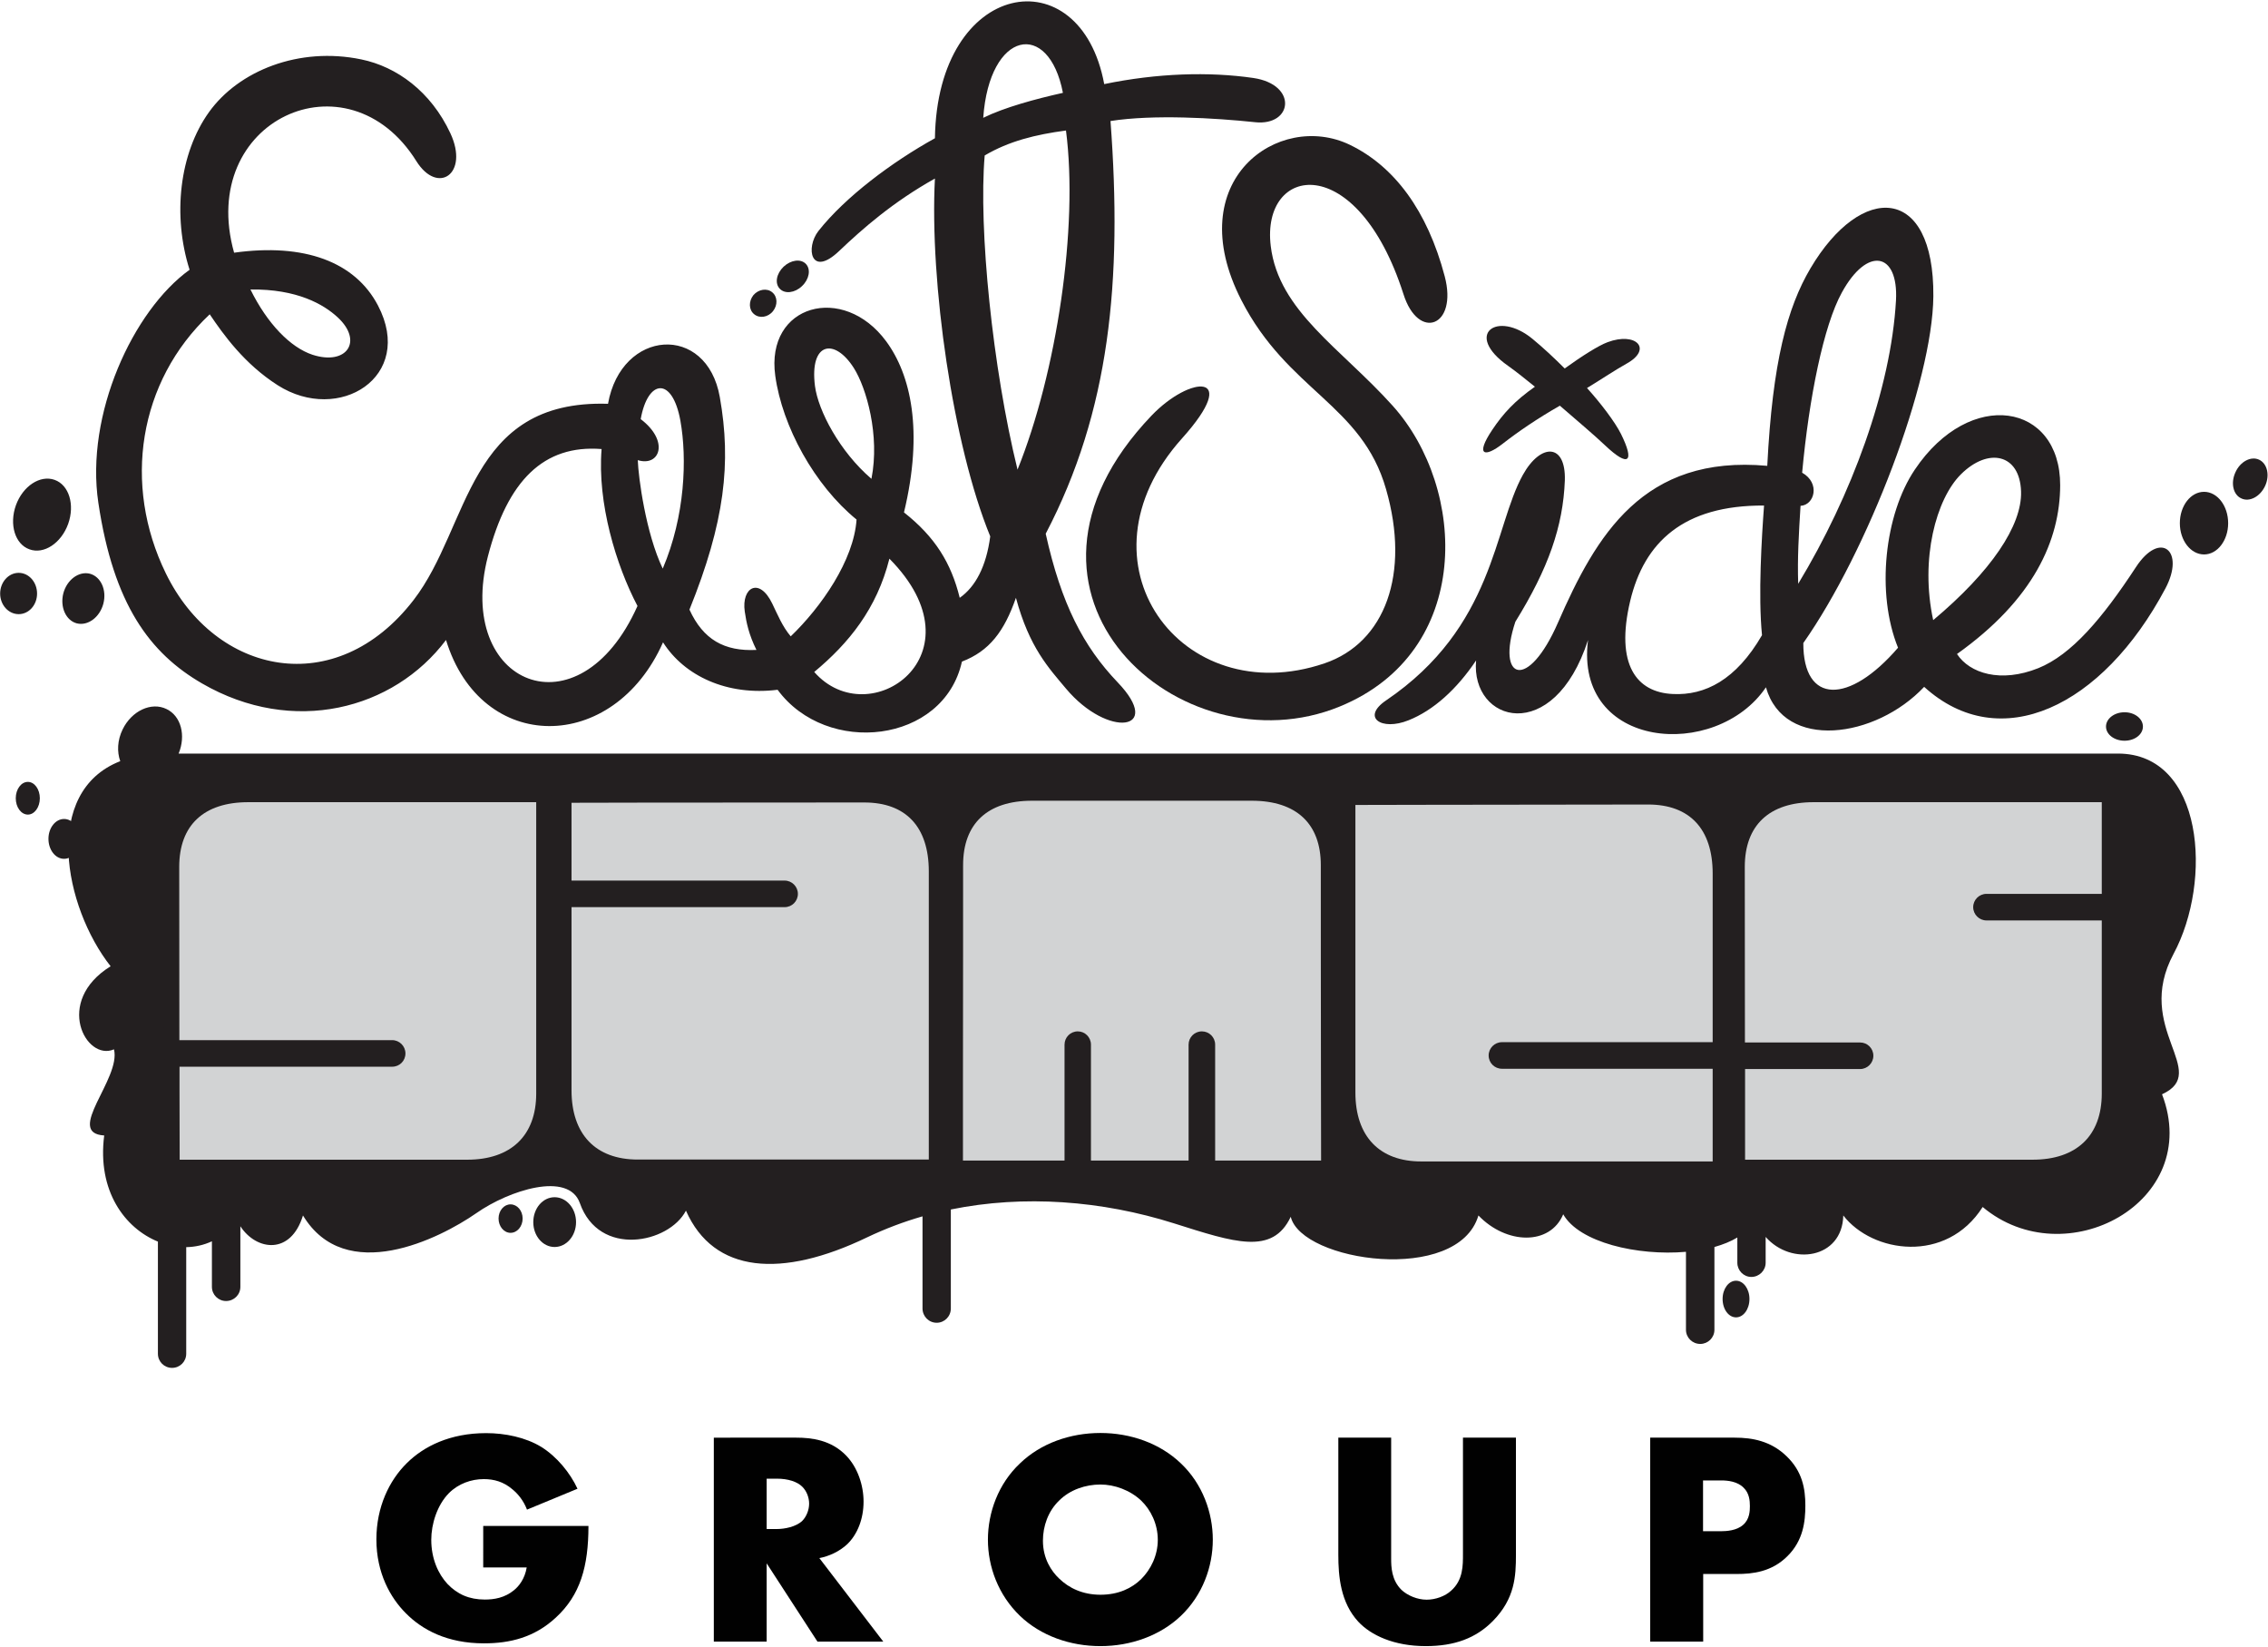
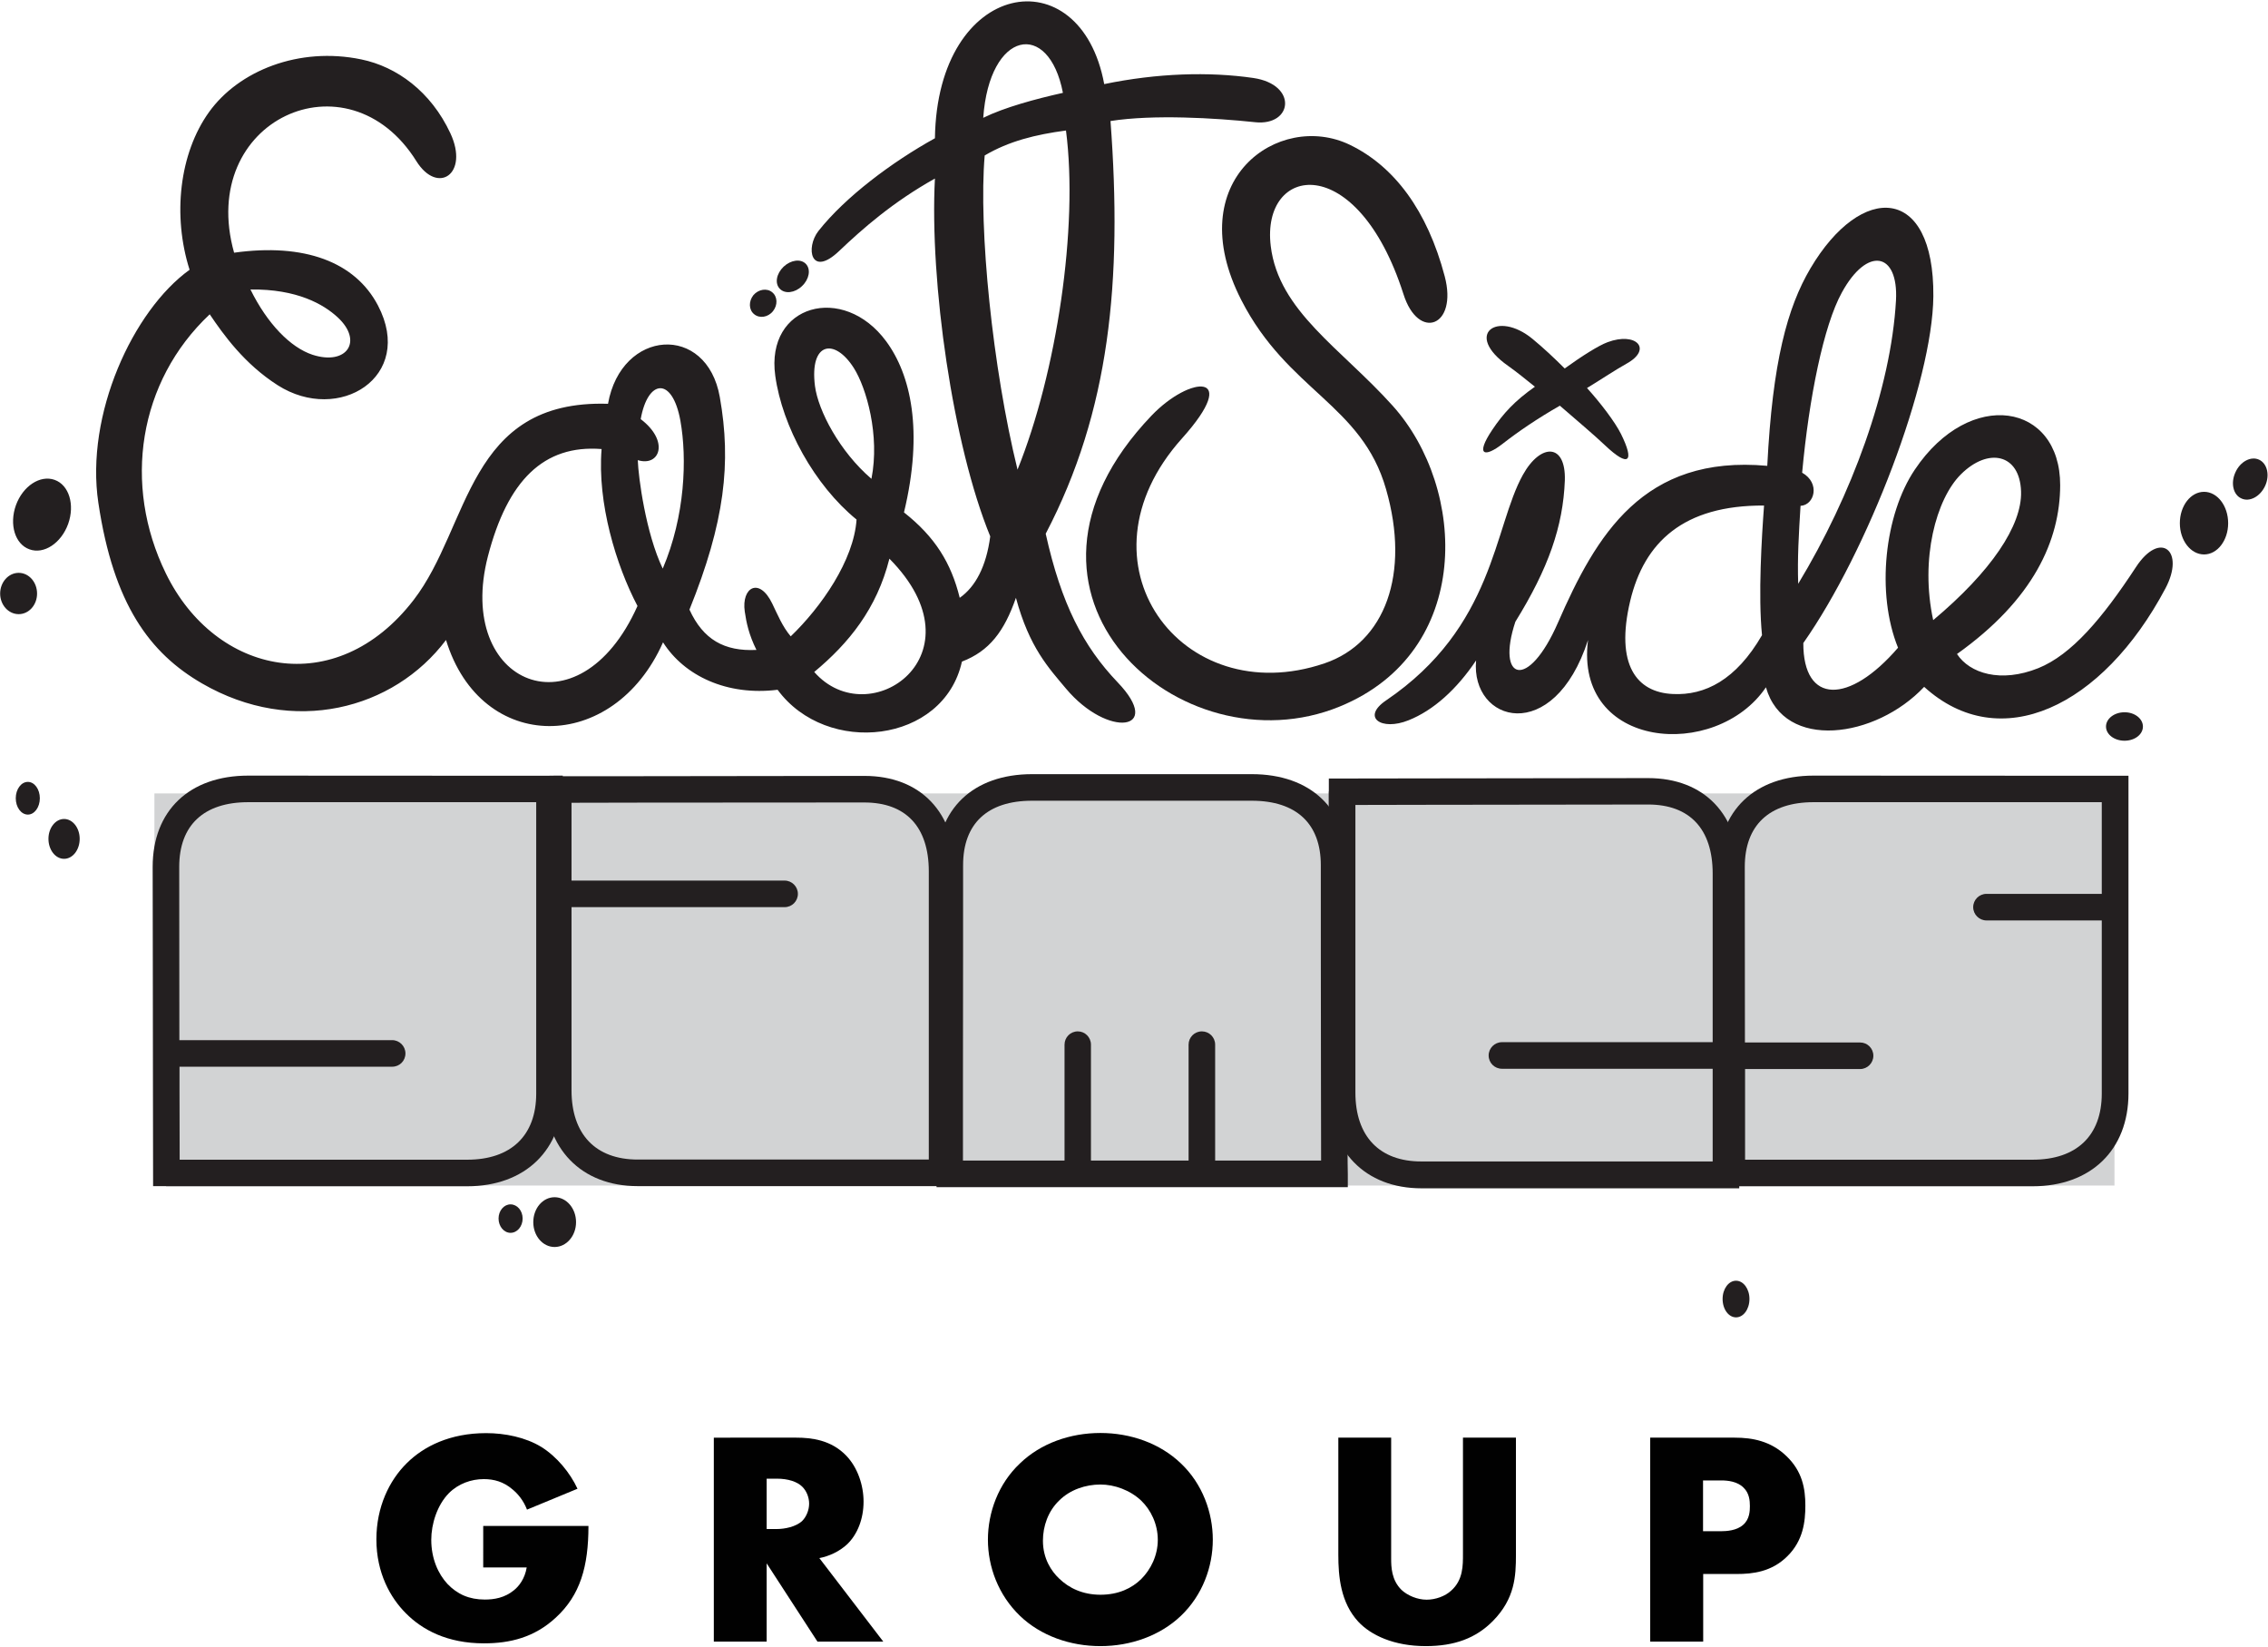
<svg xmlns="http://www.w3.org/2000/svg" version="1.2" viewBox="0 0 1554 1128" width="1554" height="1128">
  <title>ESGG-Platinum-svg</title>
  <style>
		.s0 { fill: #d2d3d4 } 
		.s1 { fill: #231f20 } 
		.s2 { fill: #010101 } 
	</style>
  <path id="Layer" class="s0" d="m105.8 543.5h1343v268.6h-1343z" />
  <g id="Layer">
    <path id="Layer" fill-rule="evenodd" class="s1" d="m859.9 83.7c-27.5-2.9-69.7-5.4-99-0.8 8.2 109.6-0.5 198.8-44.4 282.7 10.7 48.2 25.8 77.2 49.3 101.8 32 33.4-6.7 38.5-35.4 4.3-11.7-14-25.1-28-34.3-62.2-8 23-18.2 36.5-37 43.7-12.5 56.2-92.7 65-126.3 19.3-34.6 4.3-63.9-9.5-78.5-32.5-33.9 76.5-124.7 77-148.7-1.6-35.9 47.7-104.8 65.8-167.1 29.8-35.8-20.7-60.7-54.1-71.1-123.7-9.1-60.5 23.7-131.8 62.5-159.7-11.8-37.1-7-79.7 13.3-108 20.3-28.3 61.6-45 104.4-36.1 24.2 5 47.6 21.9 61 50.6 13 27.9-8.7 42.4-23.3 19.1-47-75.3-150.4-28.2-124.9 62.7 48.1-6.7 82.9 6.2 98.6 36.2 25.5 48.8-26.8 81.3-68.7 54.6-23-14.7-37.2-34.7-46.6-48.6-49 46.1-59.7 116.8-30.1 177.4 34 69.8 116.6 87.3 169.8 18.3 38.9-50.4 36.5-137.4 133.2-134.4 9.1-51.3 67.7-55.3 76.6-4.6 8 45 3.4 85.7-20.8 145.6 9.4 20.5 23.9 28.7 45.9 27.6-5.2-10.5-6.9-18.7-8-26.3-2.4-16.5 9.9-23.9 18.8-5.5 3.7 7.6 7 15.8 12.7 22.5 20.9-20.1 43.2-52 45.1-80-28.9-23.6-50.9-63.8-55.7-98.5-6.8-48.9 46.6-63.5 76-23.6 16.8 22.8 25.7 61.1 12.2 117.2 21.3 16.8 32.3 34.6 38.2 58.5 10.7-7.5 18.2-21.4 20.9-42.1-25.7-62.6-41.6-174.5-37.9-245.1-28.8 16.1-49.5 34.3-65.7 49.7-19.4 18.4-23.1-2.3-14.1-13.8 18.5-23.4 50.5-47.3 79.8-63.5 1.6-109 99.7-125.1 116-37.1 36.3-7.5 71.8-8.6 102.1-4.2 30.7 4.5 27.1 33.1 1.2 30.3zm-688.3 114.6c11.6 23.5 27.4 39.7 42.5 44.7 23.4 7.6 35-9.2 17.3-25.6-9.6-8.9-27.8-19.5-59.8-19.1zm265.2 216.8c-14.7-27.9-27.6-70.6-24.6-107.5-39.7-3.1-64.4 21.5-77.9 73.5-22.7 87.9 62.3 123.8 102.5 34zm29.4-126.9c-5.5-30.4-22.3-28.6-27.2-1.1 19.9 15.1 13.1 32.8-2 28.1 0.4 11.8 5.5 50.1 17.1 74.3 15.4-36.1 16.7-75.6 12.1-101.3zm130.9 39.8c5.9-29.9-3.5-62.3-12-75.8-13.2-20.9-30.5-18-26.7 12.2 2.2 17 17 45 38.7 63.6zm12.3 54.7c-8.6 34.3-27.8 57.9-51.5 77.6 37.7 43 116.5-12 51.5-77.6zm64.3-302c14.4-7.1 35.8-12.9 54.6-17.1-9.7-50.3-50.4-42.8-54.6 17.1zm56.7 8.7c-21 2.8-39.1 7.3-55.7 17.1-4.3 50 5.4 145.6 22.5 215.2 26.8-66.4 41.8-166 33.2-232.3z" />
    <path id="Layer" class="s1" d="m961.6 201.4c-31.7-99-97.7-88.6-90.9-32.8 5.4 44.6 48.3 70.1 83.5 109.3 51.1 56.8 55.4 168.6-36.3 206.1-108.5 44.4-246.2-76.5-128.9-199.3 26.5-27.7 61.9-30.1 20.9 15.6-76.4 85.1-0.4 187.4 97.6 154.1 41.6-14.1 58.9-61.4 42.2-119.3-16.6-58.1-67.2-67.2-99.1-129.4-42.3-82.4 25.8-129.9 74.3-106.5 30.4 14.7 53.1 45 65 90.1 9.1 34.5-18.1 44.5-28.3 12.1z" />
    <path id="Layer" fill-rule="evenodd" class="s1" d="m1483.7 403.1c-43.2 81.3-113.3 114.6-165.3 67.4-33.3 35.4-96 44-108.4 0.3-34.3 50.5-131.5 42.6-121.9-32.4-23.6 72.9-80.6 56.5-76.7 14-13.2 19.7-29.2 34.2-46.3 41-18.6 7.5-32.5-2-15.4-13.6 74.4-50.4 73.7-118.6 93.8-154.6 12.1-21.7 29.5-21.8 28.7 3.9-1.2 31.5-11.3 60.3-33.9 96.8-13.3 40.2 8.7 47.6 29.2 0.6 26.2-60 58.4-115.1 143.4-107.4 3.6-71.1 13.7-108.4 29.6-135.3 34.9-59 84.8-57.2 84.2 19.1-0.5 58.8-45 174.8-89.1 237.6-0.1 42.1 31.4 42.1 64.9 3.2-15.2-37.4-9.2-91.3 11.5-122 37.9-56.4 99.7-45.6 99.6 10.7-0.1 37.7-18.2 78.2-70.7 115.6 8.7 13.3 30 20 55.7 9.7 22.8-9.2 43.9-34.1 66.9-69.2 16.6-25.4 34-11.4 20.2 14.6zm-248.9-79.3c12.6 7.1 8.5 22.2-1.1 22.7-1.2 19.3-2.2 35.8-1.6 53.4 36.4-60.1 63.6-133.5 67-194.1 1.8-33.1-19.7-37.3-37.1-5.4-12.5 22.6-22.5 72.2-27.2 123.4zm-26.1 22.5c-55.3-0.3-82.1 25.2-91.7 65.3-10.4 43.8 4.4 62.7 29.2 63.8 22 1.1 43.3-9.6 61.1-40.3-2.7-27.2-0.2-67.3 1.4-88.8zm115.9 78.5c39.7-33.3 60.9-64.8 60.2-88.1-0.8-25.9-22.5-30.4-41.2-11.8-17 16.9-28.1 58-19 99.9z" />
    <path id="Layer" class="s1" d="m1114.5 249.1c-8.2 4.6-16.3 10.1-27.1 16.7 9.3 10.3 19.1 23.1 23.3 31.5 9.4 19 5.5 23.3-10.9 7.8-7-6.7-20.5-18.1-31-27.2-15.6 8.9-28.7 17.9-39.1 26-12.5 9.8-19.1 8.2-7.2-9.5 7.4-11.1 15.5-19.9 29.2-29.5-7-5.6-11.8-9.6-18.4-14.3-30.7-21.6-7.4-38.3 16.7-18.5 7.4 6.1 14.8 13 22.1 20.3 12.1-8.7 23.2-15.7 29.4-18 19.5-7.3 31.1 4.7 13 14.7z" />
    <path id="Layer" fill-rule="evenodd" class="s1" d="m385.6 531.3v217.7c0 38.7-25.7 63.6-65.5 63.6h-206.3v-0.1h-8.9c0-5.3 0-32-0.1-65.4 0-55.4-0.2-129.2-0.2-153.3 0-38.5 25.2-62.5 65.5-62.5l203.9 0.1c0-0.1 11.6-0.1 11.6-0.1zm-18.2 217.8v-199.6h-197.3c-30.5 0-47.3 15.8-47.3 44.3 0 19.4 0.1 70.6 0.1 118.7h145.8c5 0 9.1 4.1 9.1 9.1 0 5.1-4 9.1-9.1 9.1h-145.7c0 5.6 0 11.1 0 16.4 0 18.7 0.1 35.4 0.1 47.3h197c30 0 47.3-16.5 47.3-45.3z" />
    <path id="Layer" fill-rule="evenodd" class="s1" d="m654.7 800.8h-0.1v11.7h-217.7c-38.6 0-63.6-25.7-63.6-65.5v-206.3h0.1v-9c5.3 0 32.1 0 65.5 0 55.4-0.1 129.2-0.2 153.4-0.2 38.5 0 62.4 25.1 62.4 65.4 0 0 0 203.9 0 203.9zm-217.7-6.5h199.4v-197.4c0-30.5-15.7-47.2-44.2-47.2-24.2 0-97.9 0.1-153.3 0.1-18.8 0-35.4 0.1-47.3 0.1v53.3h146c5 0 9.1 4.1 9.1 9.1 0 5-4 9.1-9.1 9.1h-146v125.5c0 30.1 16.5 47.4 45.4 47.4z" />
    <path id="Layer" fill-rule="evenodd" class="s1" d="m1191.8 802.3h-0.1v11.7h-217.7c-38.7 0-63.6-25.7-63.6-65.5v-206.3h0.1v-8.9c5.3 0 32 0 65.4-0.1 55.5-0.1 129.2-0.2 153.4-0.2 38.5 0 62.5 25.1 62.5 65.5zm-217.8-6.7h199.5v-63.5h-144.4c-5 0-9.1-4-9.1-9.1 0-5 4.1-9.1 9.1-9.1h144.4v-115.5c0-30.5-15.7-47.3-44.2-47.3-24.1 0-97.9 0.1-153.3 0.2-18.8 0-35.4 0.1-47.3 0.1v197c0 30 16.5 47.3 45.3 47.2z" />
-     <path id="Layer" fill-rule="evenodd" class="s1" d="m1481.4 749.6c28.3 74-66.4 124.6-122.9 77.2-24.9 39.1-75.6 31.6-95.5 5.8-0.7 29.8-35.7 34.7-53.2 14.7v17.7c0 5.3-4.4 9.7-9.8 9.7-5.3 0-9.6-4.4-9.6-9.7v-17.3c-4.5 2.7-9.7 4.8-15.7 6.5v56.7c0 5.4-4.4 9.7-9.7 9.7-5.4 0-9.8-4.3-9.8-9.7v-53.4c-33.2 2.9-73.2-6.4-84.1-25.7-9.1 21.6-39 20.7-58.1 0.8-14.1 47.4-121.2 31.7-128.6 0.9-12.5 26.5-38.6 17.6-80 4.5-49.4-15.6-102.8-19.7-152.9-9.5v67.8c0 5.5-4.4 9.8-9.7 9.8-5.4 0-9.7-4.4-9.7-9.8v-63.1q-19.5 5.6-38 14.4c-58.4 28.1-105 24.9-124.1-18.3-11.6 22.4-59.5 32.3-72.7-5.2-7.8-21.9-48.5-8.8-70.9 6.9-25.3 17.6-89.7 49.8-118.8 1.6-8.4 27.4-32 24.1-42.9 7.4v41.5c0 5.4-4.4 9.7-9.8 9.7-5.3 0-9.7-4.3-9.7-9.7v-31.2c-5.4 2.5-11.4 3.9-17.6 4v73c0 5.4-4.3 9.7-9.7 9.7-5.4 0-9.7-4.3-9.7-9.7v-76.8c-22.6-9.2-41.7-34.6-36.8-72.7-27.3-1.6 11.7-38.9 6.7-59-19.2 8.4-41.3-32.8-2.3-56.9-32.1-40.8-47.1-119.6 6.6-140.5-2.3-6.4-2-14.3 1.6-21.7 6.2-12.8 19.7-19.1 30.1-14 10 4.8 13.4 18.1 8.3 30.5 140.2 0 1264.9 0 1328.8 0 58.7 0 65 87.2 38.1 137.2-27.6 51.4 25.8 80.7-7.9 96.2zm-1101.7 1.9c0-33.3-1.9-211-1.9-211-11.8 0-190.9 0.2-205.2 0-29.5-0.5-61.7 14.3-61.2 54.3 0.3 27.4 1.7 173.8 1.7 207.7 27.8 0 192.1 0.5 215.2 0.5 23 0 51.5-18.3 51.4-51.5zm266.2-153.4c0.4-29.5-14.4-61.7-54.4-61.3-27.4 0.3-173.8 1.8-207.7 1.8 0 27.8-0.4 192-0.4 215.1 0 23 18.2 51.5 51.5 51.5 33.3 0 211-2 211-2 0-11.7-0.2-190.8 0-205.1zm269.1-11.1c0-37.6-34.3-50.4-51.3-50.4-18.7 0-136.9 0-163.4 0-26.5 0-50 23-50 50 0 21.7 0 199 0 217.3l263.8 2.6c0 0 0.9-181.9 0.9-219.5zm267.4 11.5c0.5-29.5-14.3-61.7-54.3-61.3-27.4 0.3-173.9 1.8-207.8 1.8 0 27.8-0.4 192.1-0.4 215.1 0 23.1 18.2 51.6 51.5 51.6 33.3 0 211.1-2 211.1-2 0-11.7-0.3-190.7-0.1-205.2zm270.5 153.6c0-33.3-1.9-211.1-1.9-211.1-11.8 0-190.9 0.3-205.2 0-29.5-0.4-61.7 14.4-61.3 54.4 0.3 27.4 1.8 173.8 1.8 207.7 27.8 0 192 0.4 215.1 0.4 23 0 51.5-18.2 51.5-51.4z" />
    <path id="Layer" fill-rule="evenodd" class="s1" d="m923.5 804.1v9.1h-281.8v-72.2c0.1-53.4 0.1-124.4 0.1-148.4 0-38.4 25-62.3 65.4-62.3h150.5c40.4 0 65.5 23.9 65.5 62.3 0 24 0.1 95 0.1 148.4 0 32.1 0 57.8 0.2 63.1zm-18.3-9.1c0-11.3-0.1-31.1-0.1-54-0.1-53.4-0.1-124.4-0.1-148.4 0-28.4-16.8-44.1-47.3-44.1h-150.6c-30.5 0-47.2 15.7-47.2 44.1 0 24 0 95-0.1 148.4v54h69.6v-79.4c0-5 4-9.1 9.1-9.1 4.9 0 9 4 9 9.1v79.4h66.9v-79.4c0-5 4-9.1 9.1-9.1 5 0 9.1 4 9.1 9.1v79.4z" />
    <path id="Layer" fill-rule="evenodd" class="s1" d="m1458.4 531.4v217.6c0 38.7-25.8 63.6-65.6 63.6h-206.3v-0.1h-9c0-5.3 0-32-0.1-65.4 0-7.5 0-15.4 0-23.3 0-0.2-0.1-0.4-0.1-0.7 0-0.2 0.1-0.4 0.1-0.6-0.1-50.8-0.1-108-0.1-128.7 0-38.5 25.1-62.5 65.4-62.5l203.9 0.1zm-106.4 90c0-5 4.1-9.1 9.1-9.1h79v-62.8h-197.4c-30.4 0-47.2 15.8-47.2 44.3 0 19.6 0.1 71.7 0.1 120.3h78.9c5 0 9.1 4 9.1 9.1 0 5-4.1 9.1-9.1 9.1h-78.8c0 5 0 10 0 14.8 0 18.7 0 35.4 0 47.3h197c30.2 0 47.4-16.5 47.4-45.3v-118.6h-79c-5 0-9.1-4.1-9.1-9.1z" />
    <path id="Layer" class="s1" d="" />
    <path id="Layer" class="s1" d="m1189.5 902.4c-5.1 0-9.2-5.6-9.2-12.6 0-6.9 4.1-12.5 9.2-12.5 5.1 0 9.2 5.6 9.2 12.5 0 7-4.1 12.6-9.2 12.6z" />
    <path id="Layer" class="s1" d="m380 854.2c-8.1 0-14.6-7.6-14.6-17 0-9.5 6.5-17.1 14.6-17.1 8.1 0 14.7 7.6 14.7 17.1 0 9.4-6.6 17-14.7 17z" />
    <path id="Layer" class="s1" d="m349.8 844.5c-4.5 0-8.2-4.4-8.2-9.8 0-5.4 3.7-9.7 8.2-9.7 4.6 0 8.3 4.3 8.3 9.7 0 5.4-3.7 9.8-8.3 9.8z" />
    <path id="Layer" class="s1" d="m19.1 558c-4.6 0-8.3-5-8.3-11.2 0-6.2 3.7-11.2 8.3-11.2 4.5 0 8.2 5 8.2 11.2 0 6.2-3.7 11.2-8.2 11.2z" />
    <path id="Layer" class="s1" d="m43.9 588.3c-5.9 0-10.7-6.1-10.7-13.7 0-7.5 4.8-13.6 10.7-13.6 5.9 0 10.7 6.1 10.7 13.6 0 7.6-4.8 13.7-10.7 13.7z" />
    <path id="Layer" class="s1" d="m37.4 328.7c9.9 3.5 14 17 9.3 30.2-4.8 13.2-16.6 21-26.5 17.4-9.9-3.5-14-17-9.3-30.2 4.8-13.2 16.6-20.9 26.5-17.4z" />
    <path id="Layer" class="s1" d="m12.8 420.7c-7 0-12.7-6.3-12.7-14.1 0-7.8 5.7-14.2 12.7-14.2 7 0 12.6 6.4 12.6 14.2 0 7.8-5.6 14.1-12.6 14.1z" />
-     <path id="Layer" class="s1" d="m61.6 393c7.5 2 11.7 11.2 9.2 20.6-2.5 9.3-10.6 15.3-18.2 13.4-7.5-2-11.6-11.2-9.2-20.6 2.5-9.3 10.6-15.3 18.2-13.4z" />
    <path id="Layer" class="s1" d="m1510.2 379.8c-9.2 0-16.6-9.6-16.6-21.4 0-11.9 7.4-21.5 16.6-21.5 9.1 0 16.5 9.6 16.5 21.5 0 11.8-7.4 21.4-16.5 21.4z" />
    <path id="Layer" class="s1" d="m1547.9 314.9c5.6 2.6 7.5 10.7 4.1 18-3.4 7.3-10.7 11.2-16.3 8.5-5.6-2.5-7.4-10.6-4-17.9 3.3-7.4 10.7-11.2 16.2-8.6z" />
    <path id="Layer" class="s1" d="m1455.7 507.4c-7 0-12.7-4.3-12.7-9.7 0-5.4 5.7-9.8 12.7-9.8 7 0 12.6 4.4 12.6 9.8 0 5.4-5.6 9.7-12.6 9.7z" />
    <path id="Layer" class="s1" d="m536.9 182.7c5-4.7 11.8-5.6 15.3-1.9 3.5 3.7 2.3 10.5-2.7 15.2-4.9 4.7-11.7 5.5-15.2 1.8-3.6-3.7-2.3-10.4 2.6-15.1z" />
    <path id="Layer" class="s1" d="m516.2 202.2c3.5-4.1 9.3-5 12.9-2 3.7 3 3.9 8.8 0.5 13-3.4 4.2-9.2 5.1-12.9 2-3.7-3-3.8-8.8-0.5-13z" />
  </g>
  <g id="Layer">
    <path id="Layer" class="s2" d="m331.1 1045.3h72.1c0 27.7-5.6 47.4-22.4 62.8-14.7 13.6-31.4 17.6-49.2 17.6-25.1 0-42.3-9.2-53.6-20.7-10.5-10.5-20.1-27.5-20.1-50.5 0-22.2 8.8-40.4 20.9-52.3 11.6-11.5 29.6-20.5 54.3-20.5 13 0 27 2.9 37.7 9.4 10.8 6.7 19.9 17.9 24.9 28.7l-34.6 14.3c-2.5-6.5-6.5-11.1-10.1-14-6-5.1-12.5-6.9-19.5-6.9-8.6 0-17.4 3.1-23.9 9.6-8.1 8.2-12.1 21.2-12.1 32 0 12.8 4.7 23.3 11.1 30.2 6.8 7.1 14.9 10.7 25.6 10.7 6.3 0 13.6-1.1 20.1-6.5 3.3-2.7 7.3-7.7 8.6-15.5h-29.8z" />
    <path id="Layer" fill-rule="evenodd" class="s2" d="m545.6 984.8c10.5 0 23.9 1.6 34.2 12.3 7.9 8.2 11.9 20.4 11.9 31.5 0 11.9-4.2 22.4-11.1 29.1-5.5 5.2-12.8 8.4-19.2 9.6l43.8 57.2h-45.1l-34.8-53.6v53.6h-36.2v-139.7zm-20.3 62.6h6.9c5.4 0 13.2-1.5 17.5-5.6 2.8-2.8 4.7-7.4 4.7-11.8 0-4.2-1.7-8.7-4.8-11.7-3.4-3.3-9.5-5.4-17.4-5.4h-6.9z" />
    <path id="Layer" fill-rule="evenodd" class="s2" d="m809.1 1106.9c-14.3 13.6-34.4 20.7-55.1 20.7-20.8 0-40.9-7.1-55.1-20.7-14.9-14.3-22-33.7-22-52.2 0-18.6 7.1-38.3 22-52.3 14.2-13.7 34.3-20.8 55.1-20.8 20.7 0 40.8 7.1 55.1 20.8 14.8 14 21.9 33.7 21.9 52.3 0 18.5-7 38-21.9 52.2zm-83.4-79c-7.6 7.3-11.1 17.6-11.1 27.5 0 12.3 5.8 20.9 11.1 25.9 6.7 6.5 16.1 11.1 28.3 11.1 12.3 0 21.5-4.4 28-10.8 6.5-6.5 11.3-16.1 11.3-26.8 0-10.9-4.8-20.5-11.3-26.8-7.7-7.3-18.4-11.1-28-11.1-10.1 0-20.8 3.5-28.3 11z" />
    <path id="Layer" class="s2" d="m953.2 984.8v82.7c0 5.9 0.2 14.8 7.1 21.6 4.2 3.9 10.9 6.7 17.2 6.7 6.3 0 12.8-2.5 16.7-6.1 8.4-7.3 8.2-17.6 8.2-25.3v-79.6h36.3v80.2c0 14.7-0.7 30-15.7 45.3-11.7 11.9-26.4 17.3-46.1 17.3-21.9 0-37.6-7.5-46.2-16.7-12.2-13.2-13.7-31.1-13.7-45.9v-80.2z" />
    <path id="Layer" fill-rule="evenodd" class="s2" d="m1167 1078.2v46.3h-36.3v-139.7h57.9c12.1 0 24.7 2.3 35.4 12.6 10.9 10.4 13 22.2 13 33.9 0 11.1-1.5 24.1-12.4 34.8-10.8 10.7-23.8 12.1-34.7 12.1zm12.1-29.3c3.8 0 10.9-0.4 15.3-4.4 4.4-3.8 4.6-9.5 4.6-12.8 0-3.7-0.4-8.8-4.2-12.5-4.2-4.4-10.9-5.1-15.5-5.1h-12.4v34.8z" />
  </g>
</svg>